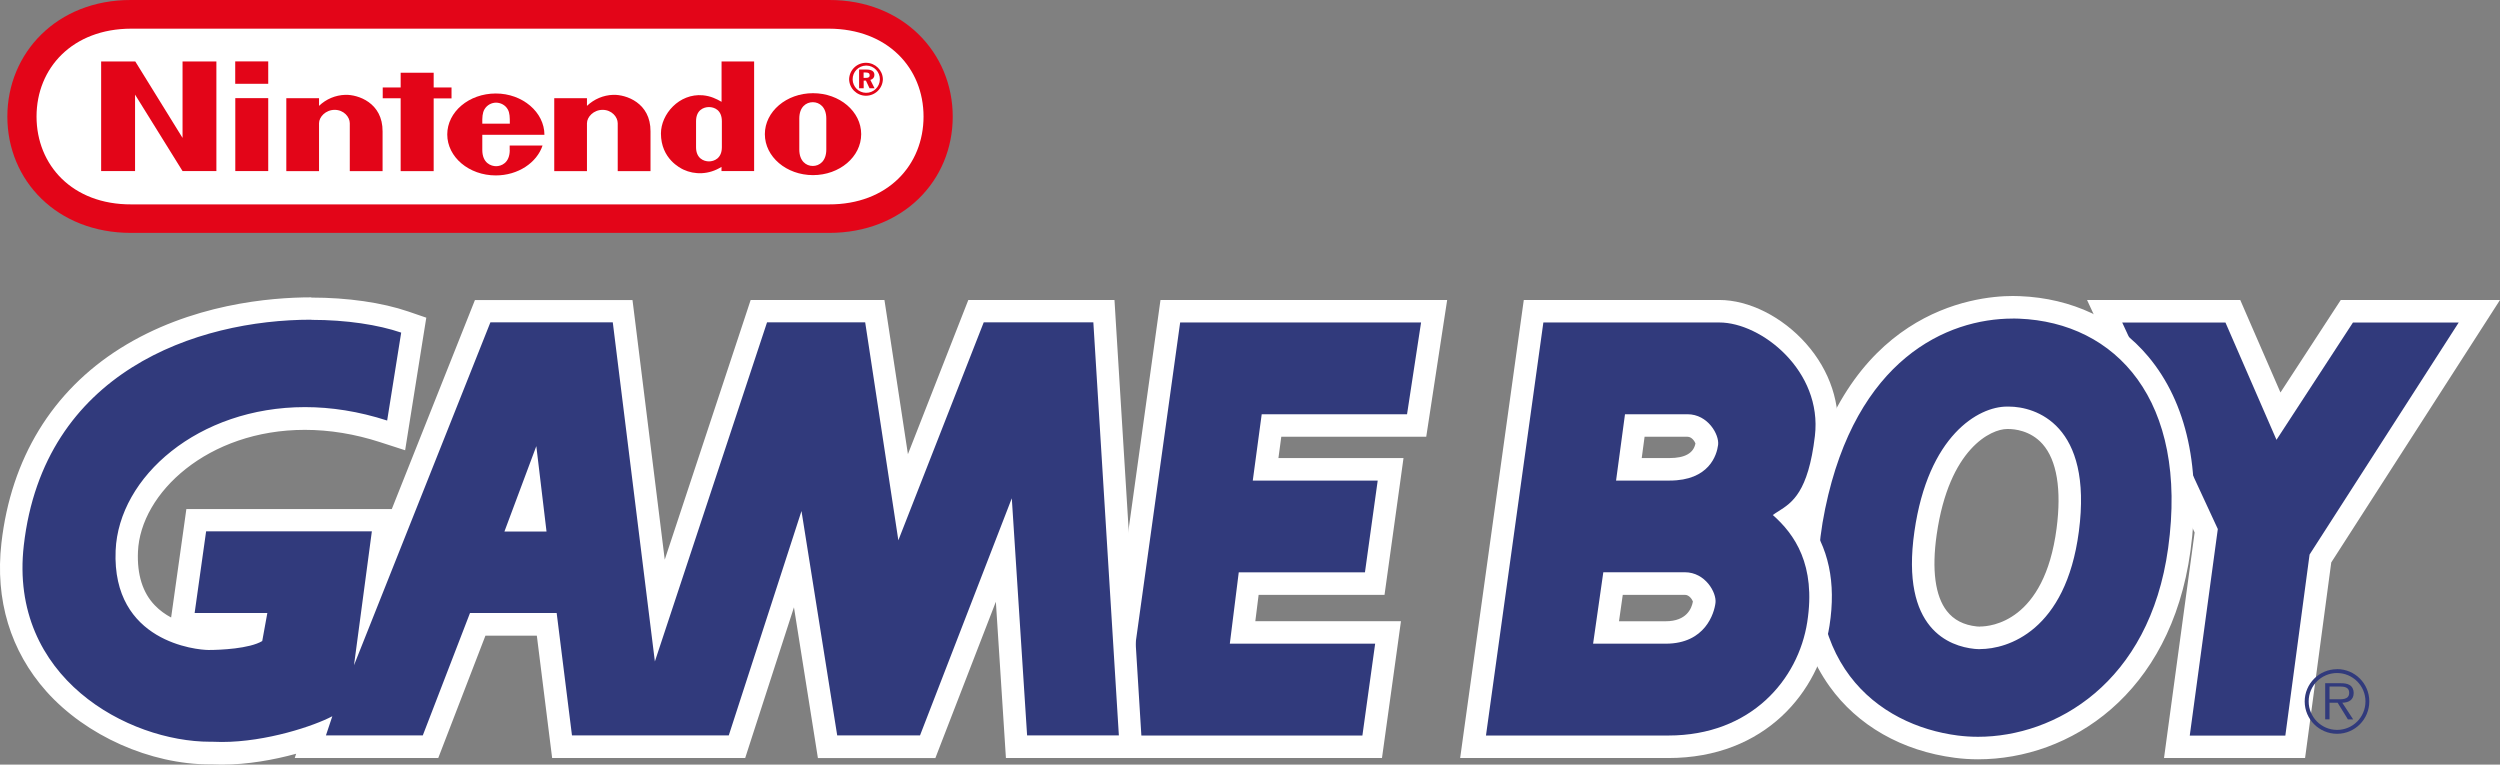
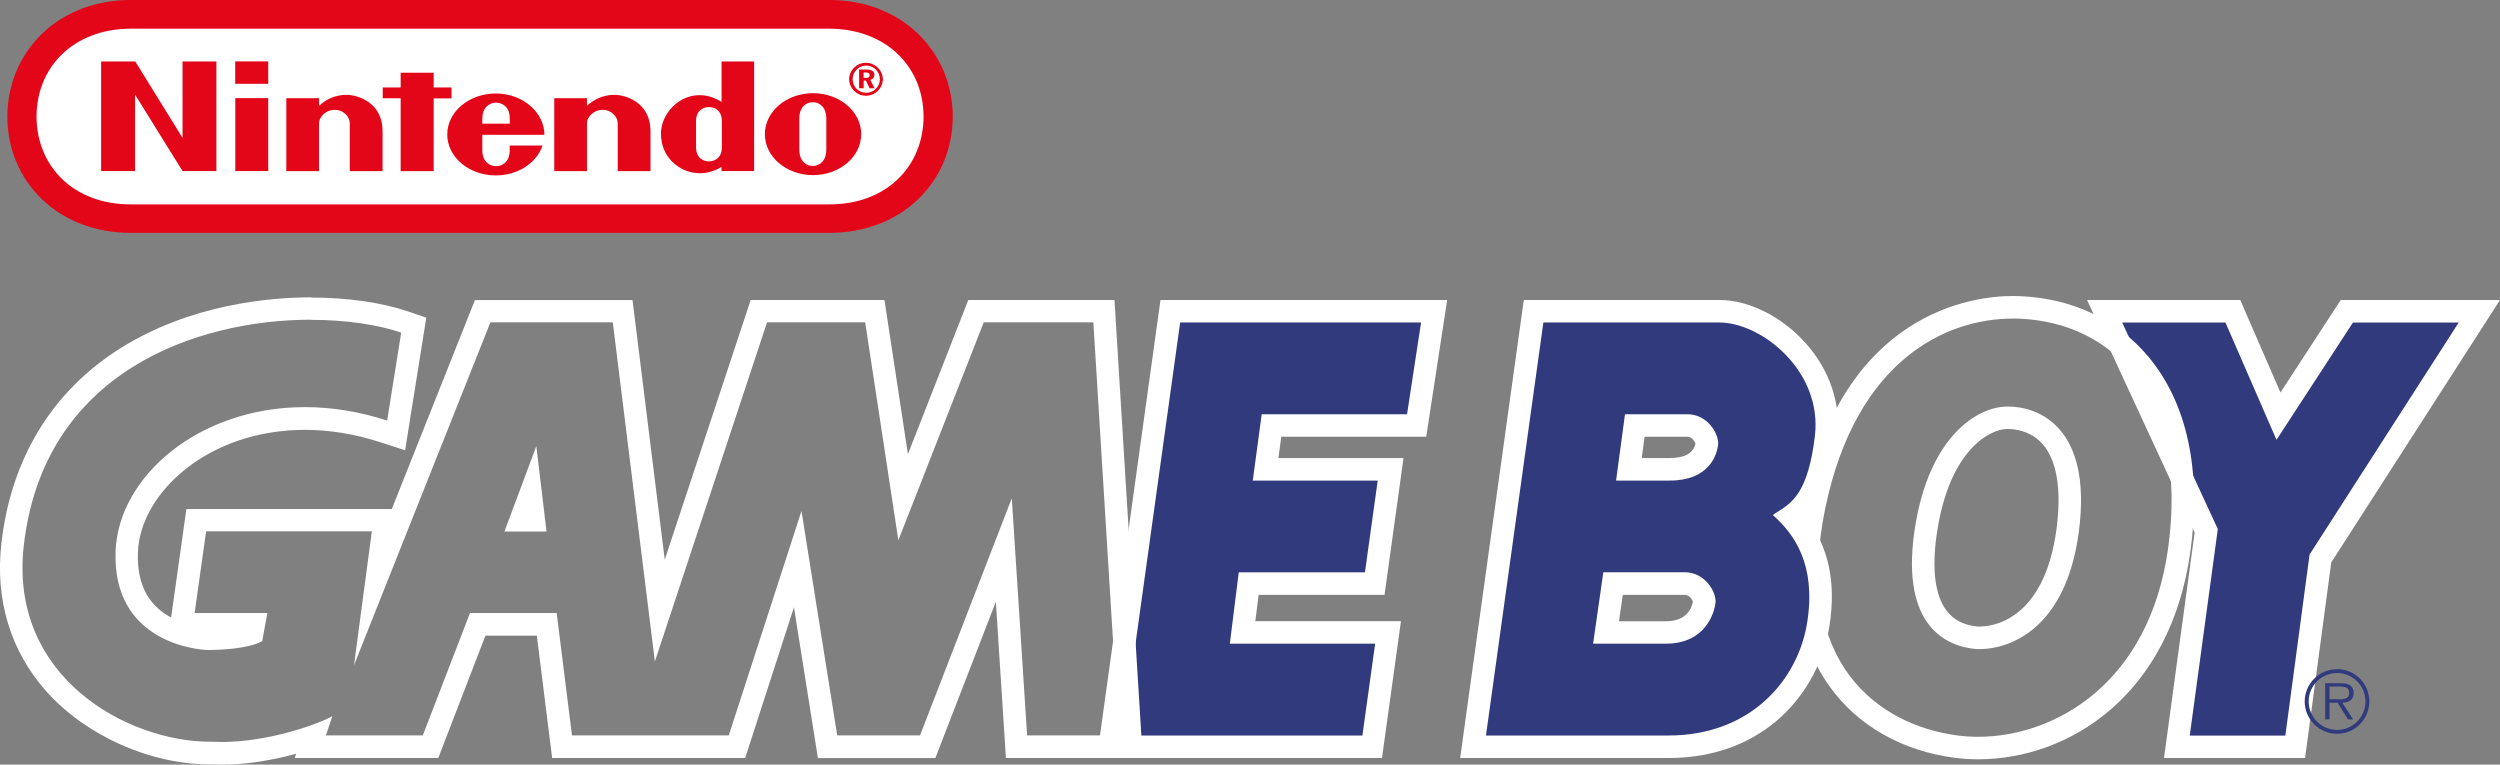
<svg xmlns="http://www.w3.org/2000/svg" id="b" width="117.54mm" height="35.95mm" viewBox="0 0 333.2 101.91">
  <rect x="0" y="0" width="333.2" height="101.91" fill="#808080" stroke="none" />
  <g id="c">
    <path d="M17.46,31.04c-9.88,0-16.48-7-16.48-15.49S7.59-.02,17.44,0h93.07c9.85-.02,16.47,7.06,16.47,15.55s-6.6,15.49-16.48,15.49H17.46Z" fill="#e30518" />
    <path d="M17.49,3.82c-7.82.01-12.62,5.24-12.62,11.71s4.77,11.74,12.62,11.71h92.98c7.85.03,12.62-5.24,12.62-11.71s-4.8-11.69-12.62-11.71H17.49Z" fill="#fff" />
    <path d="M113.17,10.55c.04-1.24,1.07-2.22,2.32-2.18,1.19.04,2.15.99,2.18,2.18-.02,1.24-1.05,2.23-2.29,2.21-1.21-.02-2.19-1-2.21-2.21ZM115.42,12.37c1,.02,1.83-.78,1.85-1.78.02-1-.78-1.83-1.78-1.85-.02,0-.05,0-.07,0-1,.02-1.8.85-1.78,1.85.02.98.81,1.77,1.78,1.78Z" fill="#e30518" fill-rule="evenodd" />
    <path d="M116.54,9.99c0-.48-.35-.72-1.06-.72h-.98v2.49h.61v-1.02h.3l.48,1.02h.67l-.56-1.11c.34-.09.54-.33.54-.66ZM115.4,10.38h-.3v-.72h.27c.36,0,.54.11.54.37s-.17.35-.51.35h0ZM67.93,19.99c0-.55,0-.59,0-.59h4.38c-.76,2.29-3.27,3.98-6.23,3.98-3.57,0-6.47-2.44-6.47-5.46s2.9-5.46,6.47-5.46,6.48,2.5,6.48,5.51c0,0-8.28,0-8.28,0,0,0,0,1.47,0,2.01,0,1.78,1.19,2.17,1.84,2.17s1.82-.39,1.82-2.17h0ZM64.57,14.57c-.28.49-.3,1.05-.29,1.91h3.67c0-.85,0-1.42-.28-1.91-.34-.6-.97-.88-1.55-.89h0,0,0c-.57,0-1.2.29-1.55.89h0Z" fill="#e30518" fill-rule="evenodd" />
    <path d="M81.75,12.64c1.64-.05,4.98,1.03,4.95,4.88,0,.68,0,5.29,0,5.29h-4.37v-6.38c0-.85-.81-1.79-2.01-1.79s-2.09.94-2.09,1.79v6.38s-4.36,0-4.36,0v-9.72s4.36,0,4.36,0c0,0,0,.78,0,1.02.95-.9,2.19-1.43,3.5-1.47ZM46.04,12.64c1.64-.05,4.98,1.03,4.95,4.88,0,.68,0,5.29,0,5.29h-4.37v-6.38c0-.85-.81-1.79-2.01-1.79s-2.09.94-2.09,1.79v6.38s-4.36,0-4.36,0v-9.72s4.36,0,4.36,0c0,0,0,.78,0,1.02.95-.91,2.19-1.43,3.5-1.47Z" fill="#e30518" />
    <path d="M100.51,8.19h-4.34s0,3.13,0,5.38c-.7-.4-1.44-.77-2.49-.87-3.17-.28-5.59,2.52-5.59,5.09,0,3.38,2.61,4.63,3.01,4.82,1.48.69,3.38.69,5.06-.37v.56h4.35v-14.61h0ZM96.21,16.16v1.74s0,1.1,0,1.72c0,1.5-1.04,1.89-1.72,1.89s-1.72-.39-1.72-1.89v-1.73s0-1.73,0-1.73c0-1.5,1.02-1.89,1.72-1.89s1.72.38,1.72,1.89h0ZM101.94,17.88c0-3.01,2.87-5.46,6.42-5.46s6.42,2.44,6.42,5.46-2.88,5.46-6.42,5.46-6.42-2.44-6.42-5.46ZM110.13,19.92v-2.06s0,0,0,0c0-.32,0-1.1,0-1.69v-.37c0-1.54-.92-2.18-1.8-2.18s-1.8.63-1.8,2.18c0,.59,0,2.03,0,2.03v2.1c0,1.55.92,2.19,1.8,2.19s1.8-.64,1.8-2.19Z" fill="#e30518" fill-rule="evenodd" />
    <path d="M31.35,11.17v-2.99h4.4v2.99h-4.4ZM31.36,22.8v-9.72h4.39v9.72h-4.39ZM53.4,22.8v-9.7s-2.39,0-2.39,0v-1.44h2.39s0-1.97,0-1.97h4.4v1.97h2.38v1.45h-2.38v9.7s-4.4,0-4.4,0ZM13.48,22.8v-14.61h4.55l6.3,10.19v-10.19s4.51,0,4.51,0v14.61h-4.51l-6.33-10.19v10.19h-4.52Z" fill="#e30518" />
    <path d="M290.14,99.53l3.91-28.8-13.54-29.26h17.09l6.08,13.98,9.12-13.98h17.66l-21.18,32.96-3.36,25.1h-15.77ZM147.91,99.53l8.06-58.05h35.17l-2.33,15.23h-19.34l-.79,5.84h16.66l-2.12,15.23h-16.8l-.81,6.51h19.39l-2.12,15.24h-34.97Z" fill="#313a7c" />
    <path d="M327.7,42.98l-19.88,30.93-3.23,24.13h-12.74l3.74-27.53-12.74-27.52h13.76l6.8,15.63,10.19-15.63h14.1M189.4,42.98l-1.87,12.23h-19.37l-1.19,8.84h16.65l-1.7,12.23h-16.82l-1.19,9.51h19.37l-1.7,12.24h-31.94l7.65-55.05h32.11M333.2,39.98h-21.22l-.89,1.36-7.15,10.97-4.58-10.53-.78-1.8h-20.42l1.97,4.26,12.37,26.73-3.62,26.66-.46,3.4h18.8l.35-2.6,3.14-23.47,19.52-30.36,2.97-4.62h0ZM192.89,39.98h-38.22l-.36,2.59-7.65,55.05-.47,3.41h38l.36-2.59,1.7-12.24.47-3.41h-19.41l.44-3.51h16.78l.36-2.59,1.7-12.23.47-3.41h-16.67l.38-2.84h19.32l.39-2.55,1.87-12.23.53-3.45h0Z" fill="#fff" />
-     <path d="M29.56,100.41c-.43,0-.86-.01-1.28-.03h-.28c-5.75,0-14.62-2.42-20.7-9.23-4.49-5.03-6.44-11.47-5.62-18.61,2.65-23.16,22.3-31.41,39.81-31.41,4.67,0,9.1.63,12.46,1.78l1.19.41-2.35,14.7-1.67-.54c-3.5-1.14-7.03-1.71-10.49-1.71-13.76,0-23.38,9.14-23.74,17.68-.14,3.48.75,6.25,2.66,8.24,3.22,3.35,8.2,3.45,8.25,3.45,2.02,0,4.47-.25,5.8-.72l.22-1.21h-9.61l1.95-13.87h25.11l-1,7.51,14.07-35.38h18.65l4.95,39.9,13.2-39.9h15.46l3.77,24.8,9.72-24.8h17.05l3.58,58.05h-15.23l-1.69-26.21-10.15,26.21h-13.35l-3.98-25-8.1,25h-23.31l-2.04-16.31h-9.2l-6.29,16.31h-16.02l.46-1.38c-3.31,1.17-7.96,2.26-12.26,2.26ZM71.15,69.34l-.43-3.57-1.33,3.57h1.76ZM263.63,99.7c-.98,0-1.95-.06-2.89-.18-6.62-.85-12.2-4.03-15.7-8.93-4.13-5.79-5.22-13.56-3.25-23.1,5.09-24.62,21.55-26.53,26.48-26.53.3,0,.59,0,.88.02,6.59.26,12.13,2.86,16.03,7.51,4.89,5.83,6.71,14.4,5.28,24.77-2.52,18.27-15.29,26.44-26.82,26.44ZM267.48,55.68c-2.99,0-9.11,3.21-10.84,15.37-.74,5.15-.18,8.95,1.65,11.3,1.47,1.89,3.53,2.47,5.01,2.63.18.02.38.03.61.03,1.64,0,9.89-.69,11.68-14.36.74-5.64-.03-9.94-2.22-12.43-2-2.27-4.61-2.52-5.63-2.52h-.25Z" fill="#313a7c" fill-rule="evenodd" />
-     <path d="M268.27,42.45c.28,0,.55,0,.82.02,12.91.51,22.6,10.87,19.88,30.58-2.49,18.07-15.13,25.15-25.34,25.15-.92,0-1.82-.06-2.7-.17-10.53-1.36-21.92-9.69-17.67-30.24,4.12-19.93,16.22-25.33,25.01-25.33M263.9,86.51c3.68,0,11.43-2.41,13.17-15.67,1.87-14.27-5.78-16.65-9.34-16.65-.08,0-.16,0-.25,0-3.79,0-10.5,3.85-12.33,16.66-1.87,13.08,4.76,15.29,7.99,15.63.23.02.48.04.76.04M41.5,42.63c4.71,0,8.92.66,11.97,1.7l-1.87,11.72c-3.8-1.23-7.48-1.79-10.95-1.79-14.21,0-24.83,9.28-25.24,19.12-.51,12.23,10.87,13.25,12.4,13.25s5.44-.17,7.14-1.19l.68-3.74h-9.69l1.53-10.88h22.09l-2.38,17.84,18.18-45.7h16.31l5.61,45.2,14.95-45.2h13.08l4.42,29.05,11.38-29.05h14.61l3.4,55.05h-12.23l-2.04-31.6-12.23,31.6h-11.04l-4.76-29.9-9.69,29.9h-20.9l-2.04-16.31h-11.55l-6.29,16.31h-12.91l.85-2.55c-2.38,1.27-8.77,3.43-14.73,3.43-.42,0-.83-.01-1.24-.03-.11,0-.21,0-.32,0-10.87,0-26.85-8.5-24.83-26.17,2.65-23.17,23.07-30.08,38.32-30.08M67.23,70.84h5.61l-1.36-11.38-4.25,11.38M268.27,39.45h0c-5.21,0-22.63,2-27.95,27.73-2.06,9.96-.88,18.13,3.5,24.27,3.74,5.25,9.68,8.64,16.73,9.55,1,.13,2.04.2,3.08.2,12.19,0,25.67-8.58,28.31-27.74,1.49-10.8-.45-19.77-5.62-25.94-4.12-4.92-10.2-7.78-17.12-8.05-.31-.01-.62-.02-.94-.02h0ZM263.9,83.51c-.16,0-.32,0-.45-.02-1.72-.18-3.06-.87-3.98-2.06-1.55-1.99-2.02-5.5-1.35-10.17,1.65-11.55,7.31-14.08,9.36-14.08h.11s.07,0,.07,0h.07c.64,0,2.87.15,4.51,2.01,1.9,2.16,2.54,6.05,1.86,11.25-1.63,12.43-8.78,13.06-10.19,13.06h0ZM41.5,39.63c-5.48,0-16.07.89-25.49,6.81C6.95,52.15,1.48,61.11.19,72.37c-.87,7.58,1.21,14.41,5.99,19.78,5.28,5.91,13.84,9.73,21.82,9.73.09,0,.17,0,.26,0,.42.02.86.03,1.3.03,3.45,0,6.95-.64,9.91-1.45l-.19.57h19.13l.74-1.92,5.55-14.39h6.85l1.71,13.68.33,2.63h25.73l.67-2.08,5.83-18.01,2.79,17.56.4,2.53h15.66l.74-1.92,7.32-18.91,1.16,18.02.18,2.81h18.24l-.2-3.19-3.4-55.05-.17-2.81h-19.48l-.75,1.91-7.3,18.64-2.74-18-.39-2.55h-17.83l-.68,2.06-10.77,32.55-3.97-31.97-.33-2.63h-21l-.75,1.89-10.33,25.97h-27.38l-.36,2.58-1.53,10.88-.14.99c-.77-.41-1.52-.94-2.18-1.63-1.62-1.68-2.37-4.09-2.24-7.14.33-7.84,9.34-16.24,22.24-16.24,3.3,0,6.67.55,10.03,1.64l3.34,1.08.55-3.46,1.87-11.72.4-2.49-2.39-.82c-3.51-1.2-8.11-1.86-12.94-1.86h0Z" fill="#fff" />
+     <path d="M268.27,42.45c.28,0,.55,0,.82.02,12.91.51,22.6,10.87,19.88,30.58-2.49,18.07-15.13,25.15-25.34,25.15-.92,0-1.82-.06-2.7-.17-10.53-1.36-21.92-9.69-17.67-30.24,4.12-19.93,16.22-25.33,25.01-25.33M263.9,86.51c3.68,0,11.43-2.41,13.17-15.67,1.87-14.27-5.78-16.65-9.34-16.65-.08,0-.16,0-.25,0-3.79,0-10.5,3.85-12.33,16.66-1.87,13.08,4.76,15.29,7.99,15.63.23.02.48.04.76.04M41.5,42.63c4.71,0,8.92.66,11.97,1.7l-1.87,11.72c-3.8-1.23-7.48-1.79-10.95-1.79-14.21,0-24.83,9.28-25.24,19.12-.51,12.23,10.87,13.25,12.4,13.25s5.44-.17,7.14-1.19l.68-3.74h-9.69l1.53-10.88h22.09l-2.38,17.84,18.18-45.7h16.31l5.61,45.2,14.95-45.2h13.08l4.42,29.05,11.38-29.05h14.61l3.4,55.05h-12.23l-2.04-31.6-12.23,31.6h-11.04l-4.76-29.9-9.69,29.9h-20.9l-2.04-16.31h-11.55l-6.29,16.31h-12.91l.85-2.55c-2.38,1.27-8.77,3.43-14.73,3.43-.42,0-.83-.01-1.24-.03-.11,0-.21,0-.32,0-10.87,0-26.85-8.5-24.83-26.17,2.65-23.17,23.07-30.08,38.32-30.08M67.23,70.84h5.61l-1.36-11.38-4.25,11.38M268.27,39.45h0c-5.21,0-22.63,2-27.95,27.73-2.06,9.96-.88,18.13,3.5,24.27,3.74,5.25,9.68,8.64,16.73,9.55,1,.13,2.04.2,3.08.2,12.19,0,25.67-8.58,28.31-27.74,1.49-10.8-.45-19.77-5.62-25.94-4.12-4.92-10.2-7.78-17.12-8.05-.31-.01-.62-.02-.94-.02h0ZM263.9,83.51c-.16,0-.32,0-.45-.02-1.72-.18-3.06-.87-3.98-2.06-1.55-1.99-2.02-5.5-1.35-10.17,1.65-11.55,7.31-14.08,9.36-14.08h.11s.07,0,.07,0h.07c.64,0,2.87.15,4.51,2.01,1.9,2.16,2.54,6.05,1.86,11.25-1.63,12.43-8.78,13.06-10.19,13.06ZM41.5,39.63c-5.48,0-16.07.89-25.49,6.81C6.95,52.15,1.48,61.11.19,72.37c-.87,7.58,1.21,14.41,5.99,19.78,5.28,5.91,13.84,9.73,21.82,9.73.09,0,.17,0,.26,0,.42.02.86.03,1.3.03,3.45,0,6.95-.64,9.91-1.45l-.19.57h19.13l.74-1.92,5.55-14.39h6.85l1.71,13.68.33,2.63h25.73l.67-2.08,5.83-18.01,2.79,17.56.4,2.53h15.66l.74-1.92,7.32-18.91,1.16,18.02.18,2.81h18.24l-.2-3.19-3.4-55.05-.17-2.81h-19.48l-.75,1.91-7.3,18.64-2.74-18-.39-2.55h-17.83l-.68,2.06-10.77,32.55-3.97-31.97-.33-2.63h-21l-.75,1.89-10.33,25.97h-27.38l-.36,2.58-1.53,10.88-.14.99c-.77-.41-1.52-.94-2.18-1.63-1.62-1.68-2.37-4.09-2.24-7.14.33-7.84,9.34-16.24,22.24-16.24,3.3,0,6.67.55,10.03,1.64l3.34,1.08.55-3.46,1.87-11.72.4-2.49-2.39-.82c-3.51-1.2-8.11-1.86-12.94-1.86h0Z" fill="#fff" />
    <path d="M204.4,41.48h24.75c3.47,0,7.57,2.08,10.43,5.3,2.94,3.3,4.29,7.39,3.81,11.5-.84,7.14-2.93,9.34-4.72,10.59,3.4,3.72,4.61,8.41,3.69,14.27-1.27,8.16-7.95,16.39-20,16.39h-26.02s8.06-58.05,8.06-58.05ZM222.02,84.29c4.4,0,5.05-3.43,5.14-4.12.02-.16-.11-.83-.69-1.49-.36-.41-.99-.9-1.9-.9h-9.57l-.93,6.51h7.96ZM222.53,62.55c3.95,0,4.81-2.16,4.97-3.44.03-.21-.15-.88-.69-1.49-.36-.41-.99-.9-1.89-.9h-7.01l-.79,5.84h5.42Z" fill="#313a7c" fill-rule="evenodd" />
    <path d="M229.15,42.98c5.61,0,13.76,6.46,12.74,15.12-.89,7.53-3.06,8.9-4.84,10.03-.27.17-.53.33-.77.51,2.89,2.55,5.78,6.63,4.59,14.27-1.19,7.65-7.48,15.12-18.52,15.12h-24.3s7.65-55.05,7.65-55.05h0s23.45,0,23.45,0M215.39,64.05h7.14c5.27,0,6.29-3.4,6.46-4.76.17-1.36-1.36-4.08-4.08-4.08h-8.33l-1.19,8.84M212.33,85.79h9.69c5.27,0,6.46-4.08,6.62-5.44.17-1.36-1.36-4.08-4.08-4.08h-10.87l-1.36,9.51M229.15,39.98h-26.06l-.36,2.59-7.65,55.05-.47,3.41h27.74c12.94,0,20.12-8.87,21.49-17.66.89-5.74-.11-10.46-3.06-14.31,1.84-1.75,3.38-4.56,4.09-10.61.53-4.54-.95-9.04-4.17-12.67-3.18-3.58-7.61-5.8-11.55-5.8h0ZM219.2,58.21h5.7c.6,0,.97.63,1.07.89-.25,1.3-1.41,1.95-3.45,1.95h-3.71l.38-2.84h0ZM216.29,79.28h8.27c.6,0,.97.63,1.07.89-.16.92-.84,2.63-3.62,2.63h-6.23l.5-3.51h0Z" fill="#fff" />
    <path d="M311.49,89.7c-2.1,0-3.79,1.69-3.79,3.78,0,2.09,1.68,3.79,3.77,3.8,0,0,.01,0,.02,0,2.09,0,3.78-1.69,3.78-3.8,0-2.08-1.69-3.77-3.78-3.78v-.52c2.37,0,4.29,1.92,4.29,4.3,0,2.39-1.92,4.32-4.29,4.32-2.38,0-4.31-1.92-4.32-4.3h0c0-2.38,1.93-4.31,4.32-4.31v.52Z" fill="#313a7c" />
    <path d="M310.47,91.5h1.38c.6,0,1.25.09,1.25.83,0,.98-1.05.87-1.72.87h-.9s0,.46,0,.46h1.08l1.37,2.22h.7l-1.45-2.22c.86-.02,1.52-.37,1.52-1.32,0-.41-.18-.83-.54-1.04-.36-.21-.77-.24-1.17-.24h-2.09v4.81h.58v-4.38h0Z" fill="#313a7c" />
  </g>
</svg>